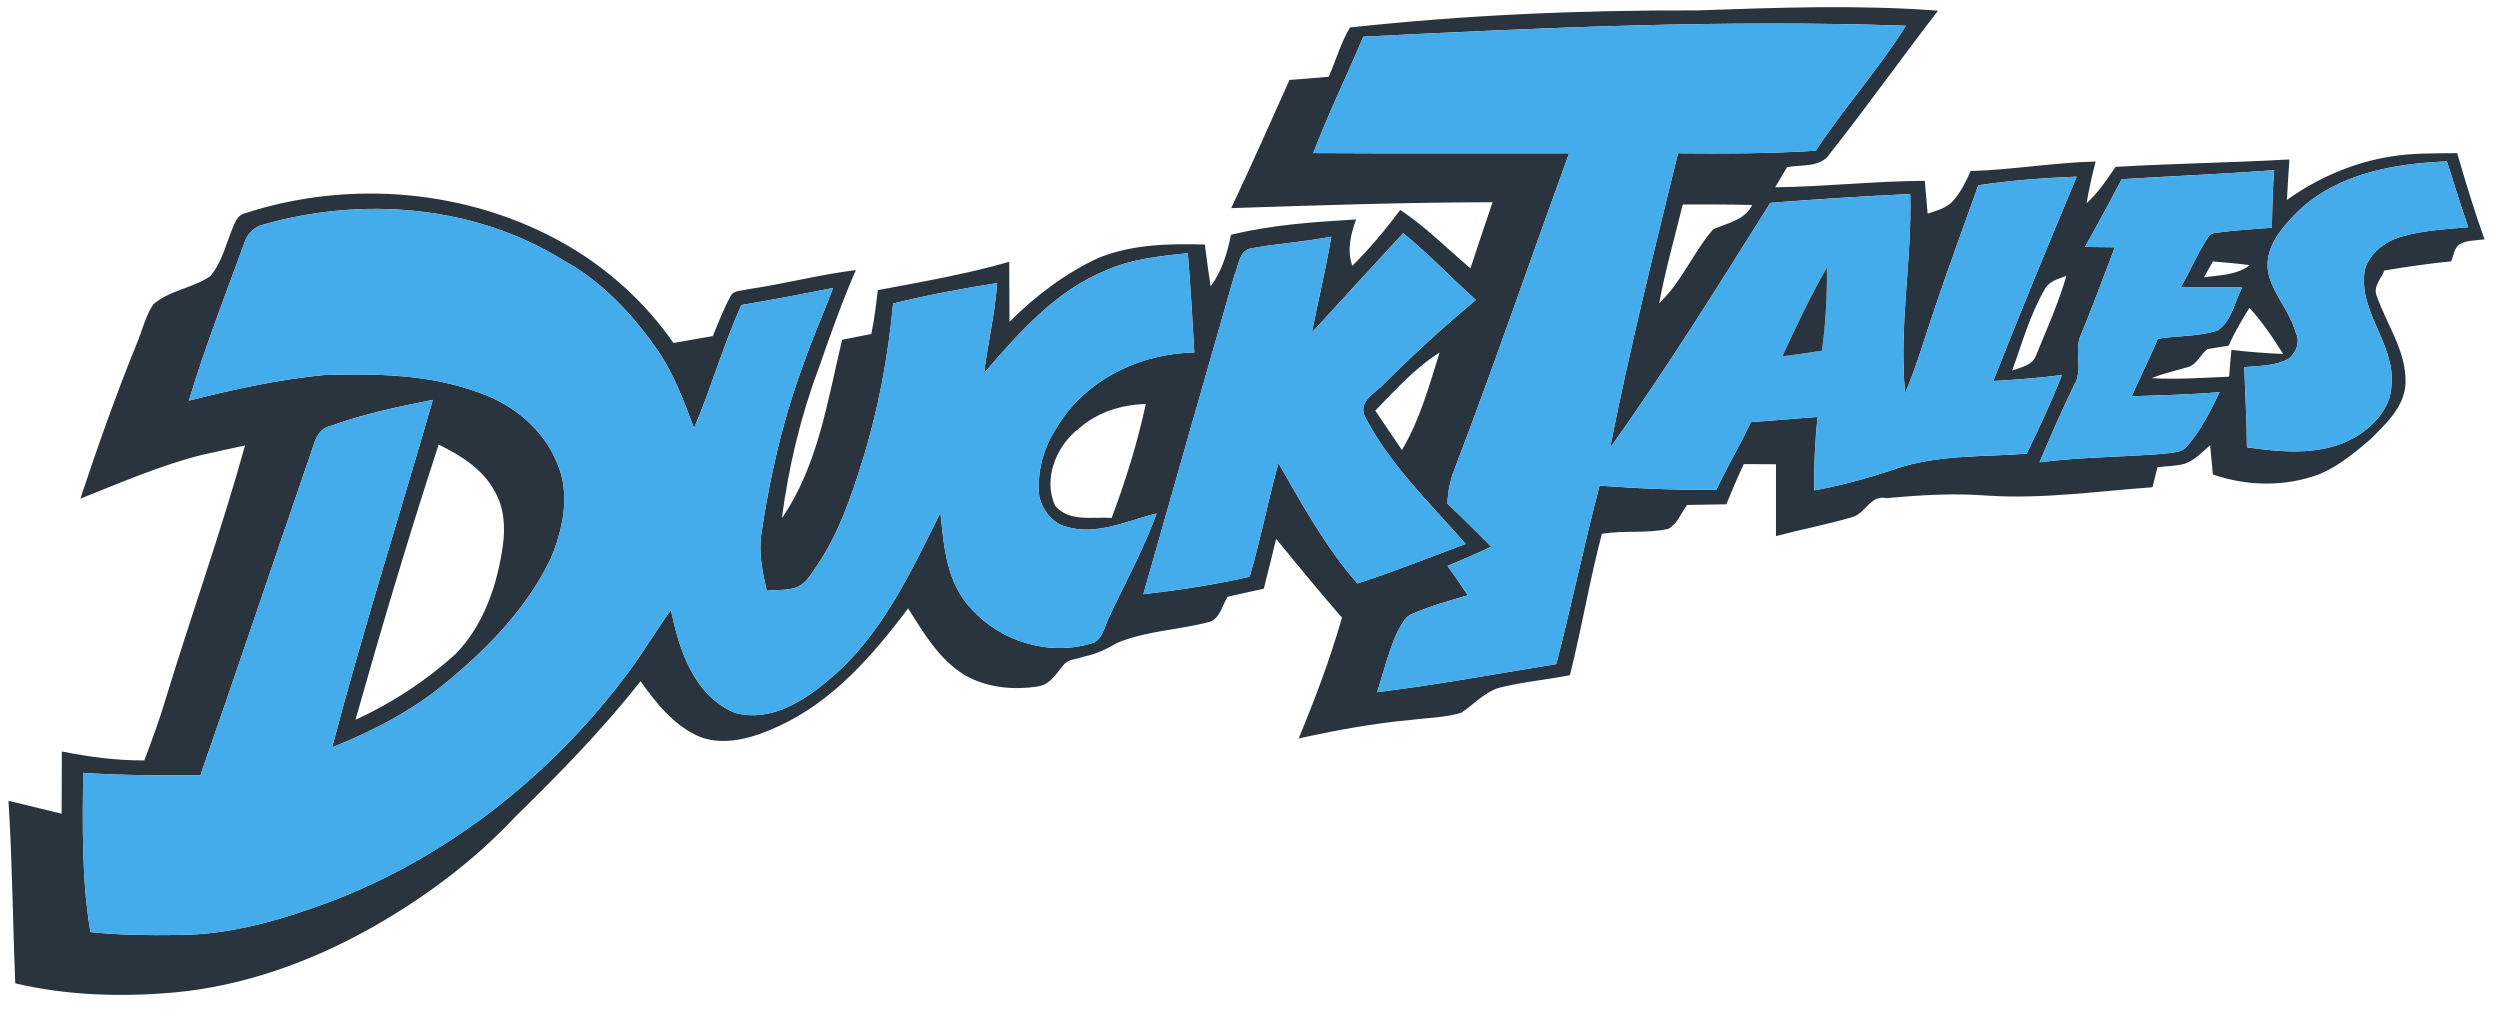
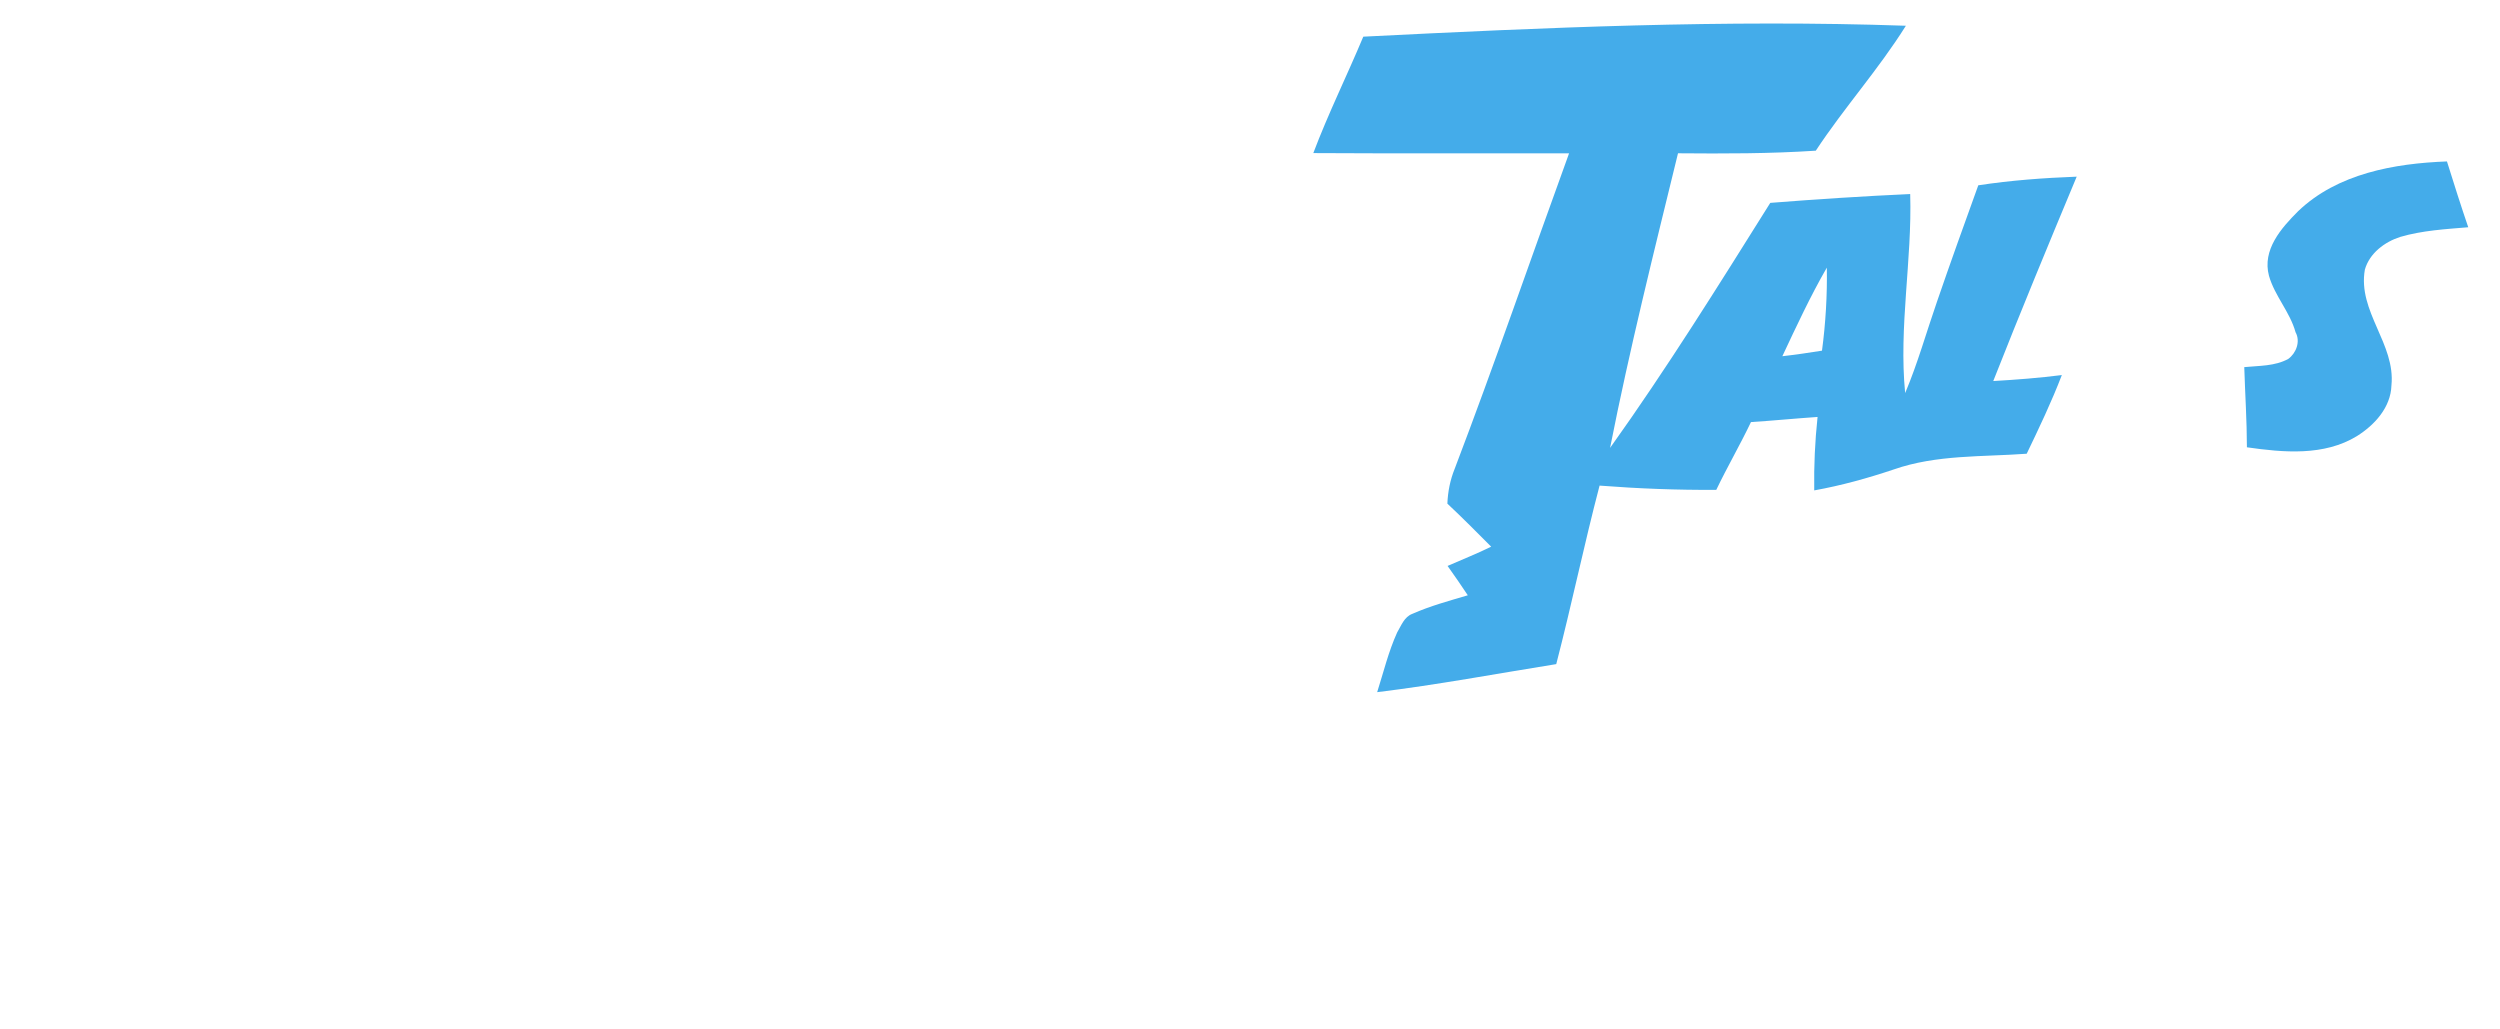
<svg xmlns="http://www.w3.org/2000/svg" width="1174pt" height="483pt" viewBox="0 0 1174 483" version="1.1">
-   <path fill="#29343f" opacity="1.00" d=" M 797.01 4.88 C 834.67 3.60 872.44 2.16 910.08 5.01 C 892.94 27.27 876.65 50.20 859.23 72.24 C 854.94 78.88 845.86 77.20 839.22 78.50 C 837.34 81.64 835.46 84.78 833.62 87.94 C 857.08 87.67 880.43 85.02 903.89 84.92 C 904.30 90.05 904.80 95.18 905.22 100.32 C 909.70 98.87 914.58 97.59 917.70 93.75 C 920.97 89.72 923.37 85.09 925.38 80.33 C 945.03 79.73 964.47 76.36 984.13 75.85 C 982.41 82.32 980.97 88.86 979.87 95.46 C 985.28 90.50 989.35 84.40 993.46 78.37 C 1020.65 76.73 1047.90 76.43 1075.09 74.87 C 1074.70 81.22 1074.30 87.57 1073.91 93.92 C 1088.31 83.58 1105.11 76.30 1122.66 73.51 C 1132.96 71.76 1143.45 72.08 1153.88 71.91 C 1157.84 85.50 1161.95 99.06 1166.73 112.40 C 1162.94 112.94 1158.91 112.77 1155.39 114.48 C 1152.47 116.10 1152.23 119.99 1151.06 122.73 C 1140.54 123.76 1130.10 125.29 1119.69 127.03 C 1118.23 130.77 1114.34 134.55 1116.07 138.86 C 1120.78 152.44 1130.05 164.89 1129.65 179.88 C 1129.25 190.91 1120.50 198.97 1113.23 206.23 C 1105.91 212.46 1098.38 218.80 1089.43 222.57 C 1073.39 228.72 1055.32 228.39 1039.16 222.83 C 1038.73 218.24 1038.29 213.66 1037.88 209.08 C 1034.12 212.25 1030.68 216.20 1025.88 217.78 C 1021.74 218.94 1017.33 218.83 1013.15 219.45 C 1012.35 222.56 1011.57 225.68 1010.81 228.81 C 984.91 230.67 959.06 234.46 933.03 232.72 C 917.32 231.50 901.60 232.48 885.96 233.95 C 878.42 232.18 876.14 240.99 869.96 242.80 C 858.10 246.30 845.92 248.58 833.99 251.76 C 834.00 240.50 833.96 229.25 834.00 218.01 C 830.22 217.99 822.66 217.96 818.87 217.94 C 815.97 224.15 813.25 230.45 810.72 236.82 C 804.54 236.93 798.41 236.99 792.26 237.12 C 789.41 240.87 787.75 245.95 783.50 248.35 C 773.22 250.68 762.58 248.90 752.24 250.71 C 746.45 272.65 742.76 295.07 737.23 317.07 C 726.16 319.26 714.87 320.21 703.92 323.00 C 696.97 325.13 692.09 330.87 686.15 334.74 C 678.32 337.05 670.08 337.10 662.04 338.12 C 644.46 339.76 627.07 342.98 609.84 346.80 C 617.54 328.23 624.68 309.40 630.18 290.04 C 619.64 277.91 609.43 265.50 599.28 253.05 C 597.43 260.88 595.41 268.66 593.47 276.46 C 587.79 277.70 582.11 278.93 576.45 280.24 C 573.88 284.37 572.84 291.11 567.20 292.24 C 553.09 295.88 538.14 296.25 524.57 301.92 C 519.64 304.83 514.48 307.32 508.79 308.37 C 505.82 309.67 501.54 309.36 499.44 312.31 C 496.15 316.07 493.44 321.14 488.15 322.21 C 476.32 324.25 463.52 323.06 452.98 316.99 C 441.00 309.67 433.75 297.25 426.45 285.71 C 409.85 307.81 390.89 329.62 365.20 341.22 C 353.86 346.40 340.35 350.69 328.24 345.85 C 316.41 340.65 308.15 330.17 300.81 319.93 C 282.81 342.73 262.51 363.49 241.77 383.77 C 222.15 404.67 198.90 421.89 173.98 435.94 C 145.66 451.75 114.39 463.05 81.96 466.05 C 56.99 468.26 31.63 467.55 7.17 461.78 C 5.99 433.21 5.79 404.60 3.98 376.06 C 12.29 378.09 20.61 380.12 28.94 382.11 C 28.98 372.36 29.00 362.63 29.04 352.89 C 41.80 355.45 54.72 357.16 67.76 357.10 C 71.29 347.72 74.83 338.33 77.65 328.71 C 89.83 288.78 103.90 249.42 115.08 209.18 C 108.29 210.73 101.45 212.09 94.66 213.65 C 75.05 218.64 56.47 226.75 37.72 234.18 C 45.81 209.89 54.31 185.71 63.98 161.99 C 66.67 155.66 68.19 148.72 71.97 142.91 C 79.70 136.26 90.47 135.36 98.73 129.72 C 104.52 122.86 106.26 113.86 109.77 105.82 C 110.72 103.65 111.86 101.21 114.29 100.40 C 163.94 83.97 220.56 88.83 266.01 114.98 C 285.83 126.47 303.20 142.22 316.26 161.06 C 322.42 160.01 328.58 158.88 334.74 157.82 C 337.39 151.50 339.76 145.01 343.13 139.03 C 344.53 136.18 348.50 136.63 350.96 135.88 C 368.04 133.39 384.79 128.96 401.93 126.82 C 395.34 141.80 389.96 157.26 384.55 172.69 C 375.99 195.45 370.33 219.25 367.17 243.34 C 384.18 218.57 388.63 188.15 395.44 159.56 C 400.01 158.65 404.59 157.72 409.17 156.82 C 410.59 150.03 411.39 143.12 412.25 136.24 C 432.91 132.35 453.69 128.77 473.93 122.95 C 473.98 132.33 474.00 141.72 474.06 151.11 C 486.28 138.91 500.30 128.26 516.03 121.02 C 531.78 114.72 549.09 114.34 565.82 114.84 C 566.61 121.39 567.47 127.93 568.51 134.44 C 573.87 127.34 576.30 118.83 578.08 110.27 C 597.32 105.53 617.11 104.22 636.83 103.05 C 634.33 109.98 632.41 117.61 635.04 124.81 C 643.29 116.74 650.63 107.78 657.57 98.57 C 669.50 106.54 679.64 116.76 690.53 126.03 C 693.93 115.66 697.36 105.30 700.92 94.97 C 659.98 95.03 619.06 96.40 578.16 97.74 C 587.61 77.83 596.49 57.65 605.55 37.55 C 611.68 37.06 617.84 36.60 623.98 36.03 C 627.35 28.36 629.65 20.15 633.92 12.92 C 688.03 6.99 742.58 4.72 797.01 4.88 M 640.20 17.22 C 632.55 35.52 623.74 53.32 616.73 71.89 C 656.77 72.13 696.80 71.94 736.84 71.99 C 718.89 121.36 701.82 171.07 683.11 220.17 C 681.00 225.37 679.91 230.91 679.69 236.51 C 686.71 243.08 693.46 249.92 700.25 256.72 C 693.56 260.04 686.59 262.75 679.78 265.76 C 683.00 270.31 686.21 274.88 689.28 279.55 C 680.51 282.15 671.62 284.55 663.24 288.26 C 659.44 289.66 658.00 293.81 656.09 297.03 C 652.02 306.01 649.70 315.67 646.72 325.04 C 674.89 321.60 702.80 316.36 730.81 311.87 C 738.04 284.03 743.86 255.86 751.16 228.04 C 769.39 229.45 787.67 230.15 805.96 230.04 C 811.11 219.29 817.12 208.97 822.25 198.21 C 832.69 197.54 843.10 196.51 853.53 195.80 C 852.31 207.26 851.79 218.77 851.96 230.29 C 864.66 228.01 877.09 224.56 889.32 220.45 C 909.37 213.45 930.88 214.60 951.74 213.07 C 957.59 200.92 963.40 188.73 968.24 176.13 C 957.54 177.49 946.79 178.32 936.03 178.94 C 948.69 146.78 961.91 114.85 975.22 82.96 C 959.75 83.55 944.30 84.68 929.00 87.02 C 922.42 105.21 915.89 123.41 909.60 141.70 C 904.63 155.99 900.56 170.63 894.66 184.59 C 891.62 153.35 897.96 122.34 897.03 91.12 C 875.10 92.12 853.21 93.55 831.32 95.27 C 806.97 134.10 782.74 173.03 756.09 210.34 C 765.24 163.90 776.77 117.96 787.99 71.98 C 809.56 72.17 831.15 72.18 852.70 70.76 C 865.97 50.60 882.19 32.57 895.00 12.09 C 810.05 9.14 725.05 12.96 640.20 17.22 M 1079.19 99.19 C 1071.28 107.11 1062.22 117.31 1065.52 129.56 C 1068.22 139.01 1075.36 146.50 1077.99 156.01 C 1080.39 160.34 1078.30 165.80 1074.61 168.52 C 1068.34 172.00 1060.83 171.72 1053.91 172.40 C 1054.29 184.95 1055.13 197.49 1055.15 210.05 C 1072.31 212.51 1091.37 214.25 1106.80 204.80 C 1115.12 199.58 1122.69 191.35 1123.02 180.99 C 1125.00 161.46 1107.07 146.30 1110.54 126.62 C 1112.72 118.92 1119.81 113.61 1127.17 111.25 C 1137.53 108.22 1148.37 107.61 1159.09 106.72 C 1155.59 96.47 1152.32 86.15 1149.09 75.81 C 1124.42 76.74 1097.66 81.48 1079.19 99.19 M 996.37 84.15 C 990.71 94.81 985.07 105.49 979.07 115.97 C 983.76 116.02 988.40 116.06 993.14 116.12 C 987.88 129.86 982.81 143.68 977.19 157.28 C 973.74 164.84 978.54 173.65 973.93 180.96 C 968.18 192.83 962.87 204.90 957.78 217.07 C 977.11 214.64 996.62 214.63 1016.03 213.08 C 1019.79 212.51 1024.71 212.80 1027.27 209.28 C 1033.68 201.84 1038.09 192.93 1042.32 184.13 C 1028.58 185.38 1014.79 185.57 1001.02 186.09 C 1005.10 177.07 1009.45 168.17 1013.36 159.06 C 1022.61 157.61 1032.31 158.06 1041.31 155.26 C 1048.12 150.74 1049.30 141.81 1052.89 135.00 C 1043.26 135.01 1033.63 134.99 1024.02 134.98 C 1028.63 127.14 1032.08 118.64 1037.14 111.06 C 1037.76 110.04 1038.96 109.54 1040.11 109.37 C 1048.99 108.15 1057.95 107.63 1066.89 106.93 C 1067.02 97.92 1067.25 88.91 1067.94 79.93 C 1044.11 81.70 1020.22 82.67 996.37 84.15 M 790.22 96.03 C 786.44 111.46 782.05 126.74 779.17 142.37 C 789.73 132.38 795.13 118.51 804.53 107.65 C 811.03 104.78 819.43 103.42 822.80 96.26 C 811.93 95.97 801.07 96.01 790.22 96.03 M 123.57 105.49 C 119.40 106.53 116.12 109.76 114.84 113.85 C 105.84 138.52 96.24 162.99 88.69 188.15 C 109.52 182.89 130.57 178.23 151.99 176.13 C 176.59 175.36 202.06 175.71 225.40 184.55 C 241.17 190.02 255.19 201.66 261.58 217.32 C 267.97 231.81 264.45 248.57 258.51 262.57 C 247.37 285.62 229.11 304.37 209.54 320.49 C 193.64 333.71 175.13 343.33 155.98 350.93 C 170.38 296.16 187.61 242.20 203.25 187.78 C 186.97 190.99 170.63 194.44 155.00 200.10 C 151.13 200.97 148.84 204.21 147.70 207.74 C 129.75 259.80 112.27 312.04 94.12 364.03 C 75.75 364.06 57.36 364.25 39.02 362.91 C 38.82 387.87 38.27 412.99 42.47 437.70 C 55.93 439.14 69.49 439.26 83.01 439.07 C 107.67 439.15 131.72 432.14 154.63 423.59 C 210.63 402.43 259.27 363.77 294.93 315.93 C 302.04 306.37 308.15 296.12 315.07 286.42 C 318.91 305.22 325.88 326.76 345.26 334.81 C 361.42 339.14 376.84 329.68 388.68 319.66 C 413.71 299.15 427.50 269.07 441.64 240.79 C 443.18 256.51 444.53 273.87 456.13 285.86 C 470.23 301.67 493.51 308.44 513.75 301.75 C 518.15 299.43 518.73 293.80 520.85 289.75 C 528.44 273.62 537.07 257.94 543.15 241.13 C 529.26 244.46 515.17 251.69 500.68 247.35 C 494.05 245.68 489.50 239.39 488.01 232.99 C 486.91 221.76 489.89 210.44 496.08 201.05 C 509.32 178.51 535.20 165.93 560.87 165.55 C 559.97 149.97 559.10 134.39 557.79 118.85 C 544.92 120.31 531.78 121.52 519.78 126.77 C 495.87 136.40 478.44 156.24 462.05 175.31 C 463.94 161.16 467.24 147.21 468.25 132.94 C 451.84 135.48 435.53 138.56 419.40 142.54 C 417.02 167.74 412.40 192.75 404.83 216.93 C 399.58 233.60 393.87 250.41 384.04 265.03 C 381.32 268.80 379.03 273.48 374.60 275.57 C 370.05 277.58 364.85 276.77 360.06 277.42 C 358.06 268.58 356.14 259.55 357.57 250.46 C 361.62 222.99 367.99 195.80 377.75 169.78 C 381.77 158.09 386.89 146.83 391.20 135.25 C 376.87 138.04 362.53 140.83 348.13 143.24 C 339.67 162.11 334.00 182.07 325.93 201.09 C 321.02 187.95 316.08 174.61 307.86 163.10 C 296.21 146.68 281.92 131.59 264.05 121.92 C 222.53 96.28 169.98 92.22 123.57 105.49 M 616.07 156.16 C 619.01 141.13 622.65 126.25 625.18 111.14 C 612.67 113.56 599.94 114.39 587.42 116.62 C 581.61 117.82 581.59 125.39 579.55 129.64 C 565.32 179.44 551.00 229.21 536.91 279.05 C 553.68 277.13 570.37 274.57 586.83 270.85 C 592.00 253.25 595.45 235.22 600.36 217.55 C 611.65 237.05 622.48 256.98 637.44 274.00 C 654.62 268.45 671.36 261.70 688.27 255.42 C 671.49 236.18 652.54 218.24 640.77 195.26 C 637.89 188.04 646.31 184.31 650.10 180.08 C 663.82 166.34 678.17 153.29 693.07 140.84 C 681.53 130.56 670.97 119.21 658.90 109.52 C 644.63 125.08 630.26 140.54 616.07 156.16 M 1039.17 122.79 C 1037.76 125.26 1036.38 127.73 1035.00 130.20 C 1042.37 129.19 1050.40 129.24 1056.54 124.46 C 1050.76 123.78 1044.95 123.24 1039.17 122.79 M 960.07 136.10 C 953.23 147.97 949.54 161.30 944.89 174.09 C 948.87 172.42 954.31 171.72 956.04 167.12 C 961.10 154.72 966.65 142.48 970.36 129.58 C 966.50 130.92 962.02 132.11 960.07 136.10 M 1056.32 144.58 C 1052.74 150.32 1049.31 156.15 1046.54 162.33 C 1044.08 162.73 1039.15 163.53 1036.69 163.93 C 1033.31 166.33 1031.77 171.04 1027.65 172.33 C 1021.87 174.06 1015.96 175.30 1010.39 177.59 C 1022.52 178.27 1034.67 177.40 1046.79 176.88 C 1047.09 172.68 1047.49 168.49 1047.88 164.29 C 1055.92 165.29 1064.02 165.87 1072.14 166.22 C 1067.43 158.61 1062.39 151.17 1056.32 144.58 M 645.82 192.82 C 649.98 199.00 654.14 205.18 658.35 211.33 C 666.77 197.17 671.15 181.16 676.02 165.57 C 664.46 172.84 655.30 183.15 645.82 192.82 M 506.97 200.98 C 496.17 209.06 489.63 224.62 495.49 237.48 C 502.01 245.28 513.23 242.59 522.02 243.22 C 528.61 225.78 534.12 207.99 538.06 189.74 C 526.80 189.97 515.54 193.49 506.97 200.98 M 205.99 208.77 C 192.02 251.56 179.16 294.71 166.93 338.03 C 184.11 330.15 200.05 319.72 214.05 307.03 C 227.27 293.38 233.60 274.53 236.15 256.05 C 237.40 247.28 236.68 237.74 231.93 230.06 C 226.35 219.98 216.04 213.69 205.99 208.77 Z" />
  <path fill="#44acea" opacity="1.00" d=" M 640.20 17.22 C 725.05 12.96 810.05 9.14 895.00 12.09 C 882.19 32.57 865.97 50.60 852.70 70.76 C 831.15 72.18 809.56 72.17 787.99 71.98 C 776.77 117.96 765.24 163.90 756.09 210.34 C 782.74 173.03 806.97 134.10 831.32 95.27 C 853.21 93.55 875.10 92.12 897.03 91.12 C 897.96 122.34 891.62 153.35 894.66 184.59 C 900.56 170.63 904.63 155.99 909.60 141.70 C 915.89 123.41 922.42 105.21 929.00 87.02 C 944.30 84.68 959.75 83.55 975.22 82.96 C 961.91 114.85 948.69 146.78 936.03 178.94 C 946.79 178.32 957.54 177.49 968.24 176.13 C 963.40 188.73 957.59 200.92 951.74 213.07 C 930.88 214.60 909.37 213.45 889.32 220.45 C 877.09 224.56 864.66 228.01 851.96 230.29 C 851.79 218.77 852.31 207.26 853.53 195.80 C 843.10 196.51 832.69 197.54 822.25 198.21 C 817.12 208.97 811.11 219.29 805.96 230.04 C 787.67 230.15 769.39 229.45 751.16 228.04 C 743.86 255.86 738.04 284.03 730.81 311.87 C 702.80 316.36 674.89 321.60 646.72 325.04 C 649.70 315.67 652.02 306.01 656.09 297.03 C 658.00 293.81 659.44 289.66 663.24 288.26 C 671.62 284.55 680.51 282.15 689.28 279.55 C 686.21 274.88 683.00 270.31 679.78 265.76 C 686.59 262.75 693.56 260.04 700.25 256.72 C 693.46 249.92 686.71 243.08 679.69 236.51 C 679.91 230.91 681.00 225.37 683.11 220.17 C 701.82 171.07 718.89 121.36 736.84 71.99 C 696.80 71.94 656.77 72.13 616.73 71.89 C 623.74 53.32 632.55 35.52 640.20 17.22 M 836.99 167.28 C 843.21 166.58 849.42 165.66 855.61 164.67 C 857.32 151.75 858.10 138.71 857.88 125.68 C 850.13 139.14 843.58 153.23 836.99 167.28 Z" />
  <path fill="#44acea" opacity="1.00" d=" M 1079.19 99.19 C 1097.66 81.48 1124.42 76.74 1149.09 75.81 C 1152.32 86.15 1155.59 96.47 1159.09 106.72 C 1148.37 107.61 1137.53 108.22 1127.17 111.25 C 1119.81 113.61 1112.72 118.92 1110.54 126.62 C 1107.07 146.30 1125.00 161.46 1123.02 180.99 C 1122.69 191.35 1115.12 199.58 1106.80 204.80 C 1091.37 214.25 1072.31 212.51 1055.15 210.05 C 1055.13 197.49 1054.29 184.95 1053.91 172.40 C 1060.83 171.72 1068.34 172.00 1074.61 168.52 C 1078.30 165.80 1080.39 160.34 1077.99 156.01 C 1075.36 146.50 1068.22 139.01 1065.52 129.56 C 1062.22 117.31 1071.28 107.11 1079.19 99.19 Z" />
-   <path fill="#44acea" opacity="1.00" d=" M 996.37 84.15 C 1020.22 82.67 1044.11 81.70 1067.94 79.93 C 1067.25 88.91 1067.02 97.92 1066.89 106.93 C 1057.95 107.63 1048.99 108.15 1040.11 109.37 C 1038.96 109.54 1037.76 110.04 1037.14 111.06 C 1032.08 118.64 1028.63 127.14 1024.02 134.98 C 1033.63 134.99 1043.26 135.01 1052.89 135.00 C 1049.30 141.81 1048.12 150.74 1041.31 155.26 C 1032.31 158.06 1022.61 157.61 1013.36 159.06 C 1009.45 168.17 1005.10 177.07 1001.02 186.09 C 1014.79 185.57 1028.58 185.38 1042.32 184.13 C 1038.09 192.93 1033.68 201.84 1027.27 209.28 C 1024.71 212.80 1019.79 212.51 1016.03 213.08 C 996.62 214.63 977.11 214.64 957.78 217.07 C 962.87 204.90 968.18 192.83 973.93 180.96 C 978.54 173.65 973.74 164.84 977.19 157.28 C 982.81 143.68 987.88 129.86 993.14 116.12 C 988.40 116.06 983.76 116.02 979.07 115.97 C 985.07 105.49 990.71 94.81 996.37 84.15 Z" />
-   <path fill="#44acea" opacity="1.00" d=" M 123.57 105.49 C 169.98 92.22 222.53 96.28 264.05 121.92 C 281.92 131.59 296.21 146.68 307.86 163.10 C 316.08 174.61 321.02 187.95 325.93 201.09 C 334.00 182.07 339.67 162.11 348.13 143.24 C 362.53 140.83 376.87 138.04 391.20 135.25 C 386.89 146.83 381.77 158.09 377.75 169.78 C 367.99 195.80 361.62 222.99 357.57 250.46 C 356.14 259.55 358.06 268.58 360.06 277.42 C 364.85 276.77 370.05 277.58 374.60 275.57 C 379.03 273.48 381.32 268.80 384.04 265.03 C 393.87 250.41 399.58 233.60 404.83 216.93 C 412.40 192.75 417.02 167.74 419.40 142.54 C 435.53 138.56 451.84 135.48 468.25 132.94 C 467.24 147.21 463.94 161.16 462.05 175.31 C 478.44 156.24 495.87 136.40 519.78 126.77 C 531.78 121.52 544.92 120.31 557.79 118.85 C 559.10 134.39 559.97 149.97 560.87 165.55 C 535.20 165.93 509.32 178.51 496.08 201.05 C 489.89 210.44 486.91 221.76 488.01 232.99 C 489.50 239.39 494.05 245.68 500.68 247.35 C 515.17 251.69 529.26 244.46 543.15 241.13 C 537.07 257.94 528.44 273.62 520.85 289.75 C 518.73 293.80 518.15 299.43 513.75 301.75 C 493.51 308.44 470.23 301.67 456.13 285.86 C 444.53 273.87 443.18 256.51 441.64 240.79 C 427.50 269.07 413.71 299.15 388.68 319.66 C 376.84 329.68 361.42 339.14 345.26 334.81 C 325.88 326.76 318.91 305.22 315.07 286.42 C 308.15 296.12 302.04 306.37 294.93 315.93 C 259.27 363.77 210.63 402.43 154.63 423.59 C 131.72 432.14 107.67 439.15 83.01 439.07 C 69.49 439.26 55.93 439.14 42.47 437.70 C 38.27 412.99 38.82 387.87 39.02 362.91 C 57.36 364.25 75.75 364.06 94.12 364.03 C 112.27 312.04 129.75 259.80 147.70 207.74 C 148.84 204.21 151.13 200.97 155.00 200.10 C 170.63 194.44 186.97 190.99 203.25 187.78 C 187.61 242.20 170.38 296.16 155.98 350.93 C 175.13 343.33 193.64 333.71 209.54 320.49 C 229.11 304.37 247.37 285.62 258.51 262.57 C 264.45 248.57 267.97 231.81 261.58 217.32 C 255.19 201.66 241.17 190.02 225.40 184.55 C 202.06 175.71 176.59 175.36 151.99 176.13 C 130.57 178.23 109.52 182.89 88.69 188.15 C 96.24 162.99 105.84 138.52 114.84 113.85 C 116.12 109.76 119.40 106.53 123.57 105.49 Z" />
-   <path fill="#44acea" opacity="1.00" d=" M 616.07 156.16 C 630.26 140.54 644.63 125.08 658.90 109.52 C 670.97 119.21 681.53 130.56 693.07 140.84 C 678.17 153.29 663.82 166.34 650.10 180.08 C 646.31 184.31 637.89 188.04 640.77 195.26 C 652.54 218.24 671.49 236.18 688.27 255.42 C 671.36 261.70 654.62 268.45 637.44 274.00 C 622.48 256.98 611.65 237.05 600.36 217.55 C 595.45 235.22 592.00 253.25 586.83 270.85 C 570.37 274.57 553.68 277.13 536.91 279.05 C 551.00 229.21 565.32 179.44 579.55 129.64 C 581.59 125.39 581.61 117.82 587.42 116.62 C 599.94 114.39 612.67 113.56 625.18 111.14 C 622.65 126.25 619.01 141.13 616.07 156.16 Z" />
-   <path fill="#29343f" opacity="1.00" d=" M 836.99 167.28 C 843.58 153.23 850.13 139.14 857.88 125.68 C 858.10 138.71 857.32 151.75 855.61 164.67 C 849.42 165.66 843.21 166.58 836.99 167.28 Z" />
</svg>